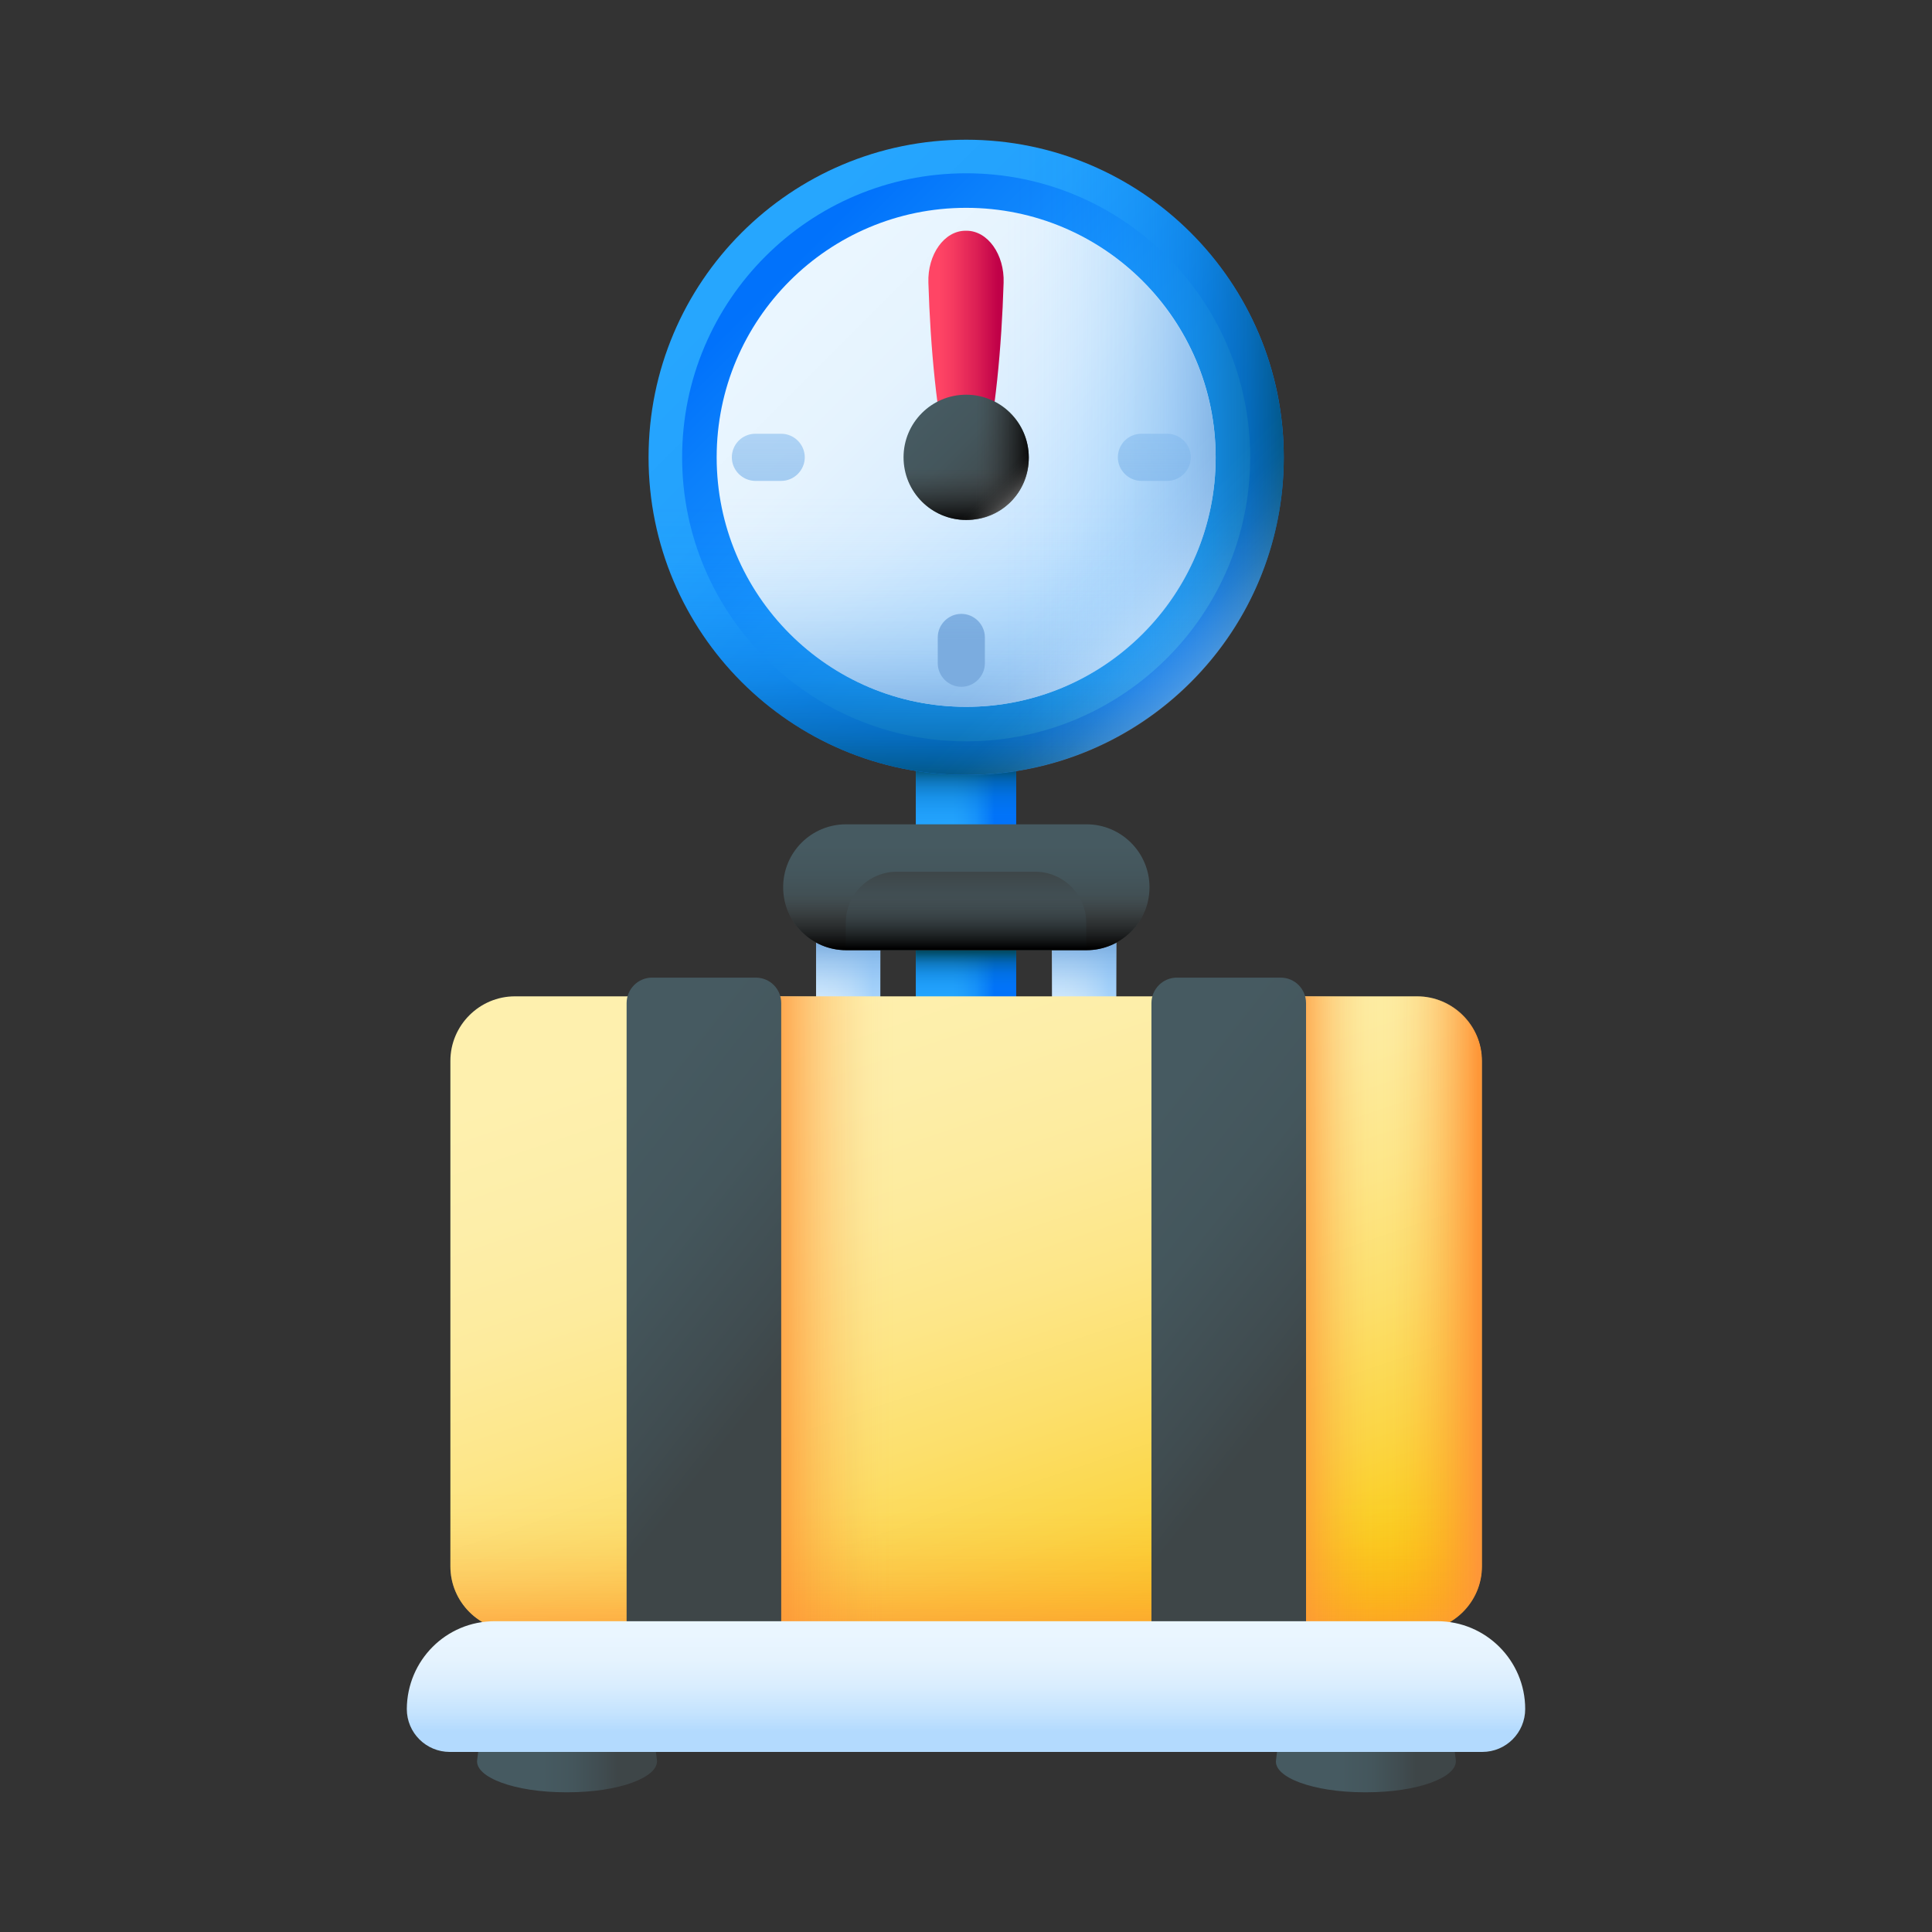
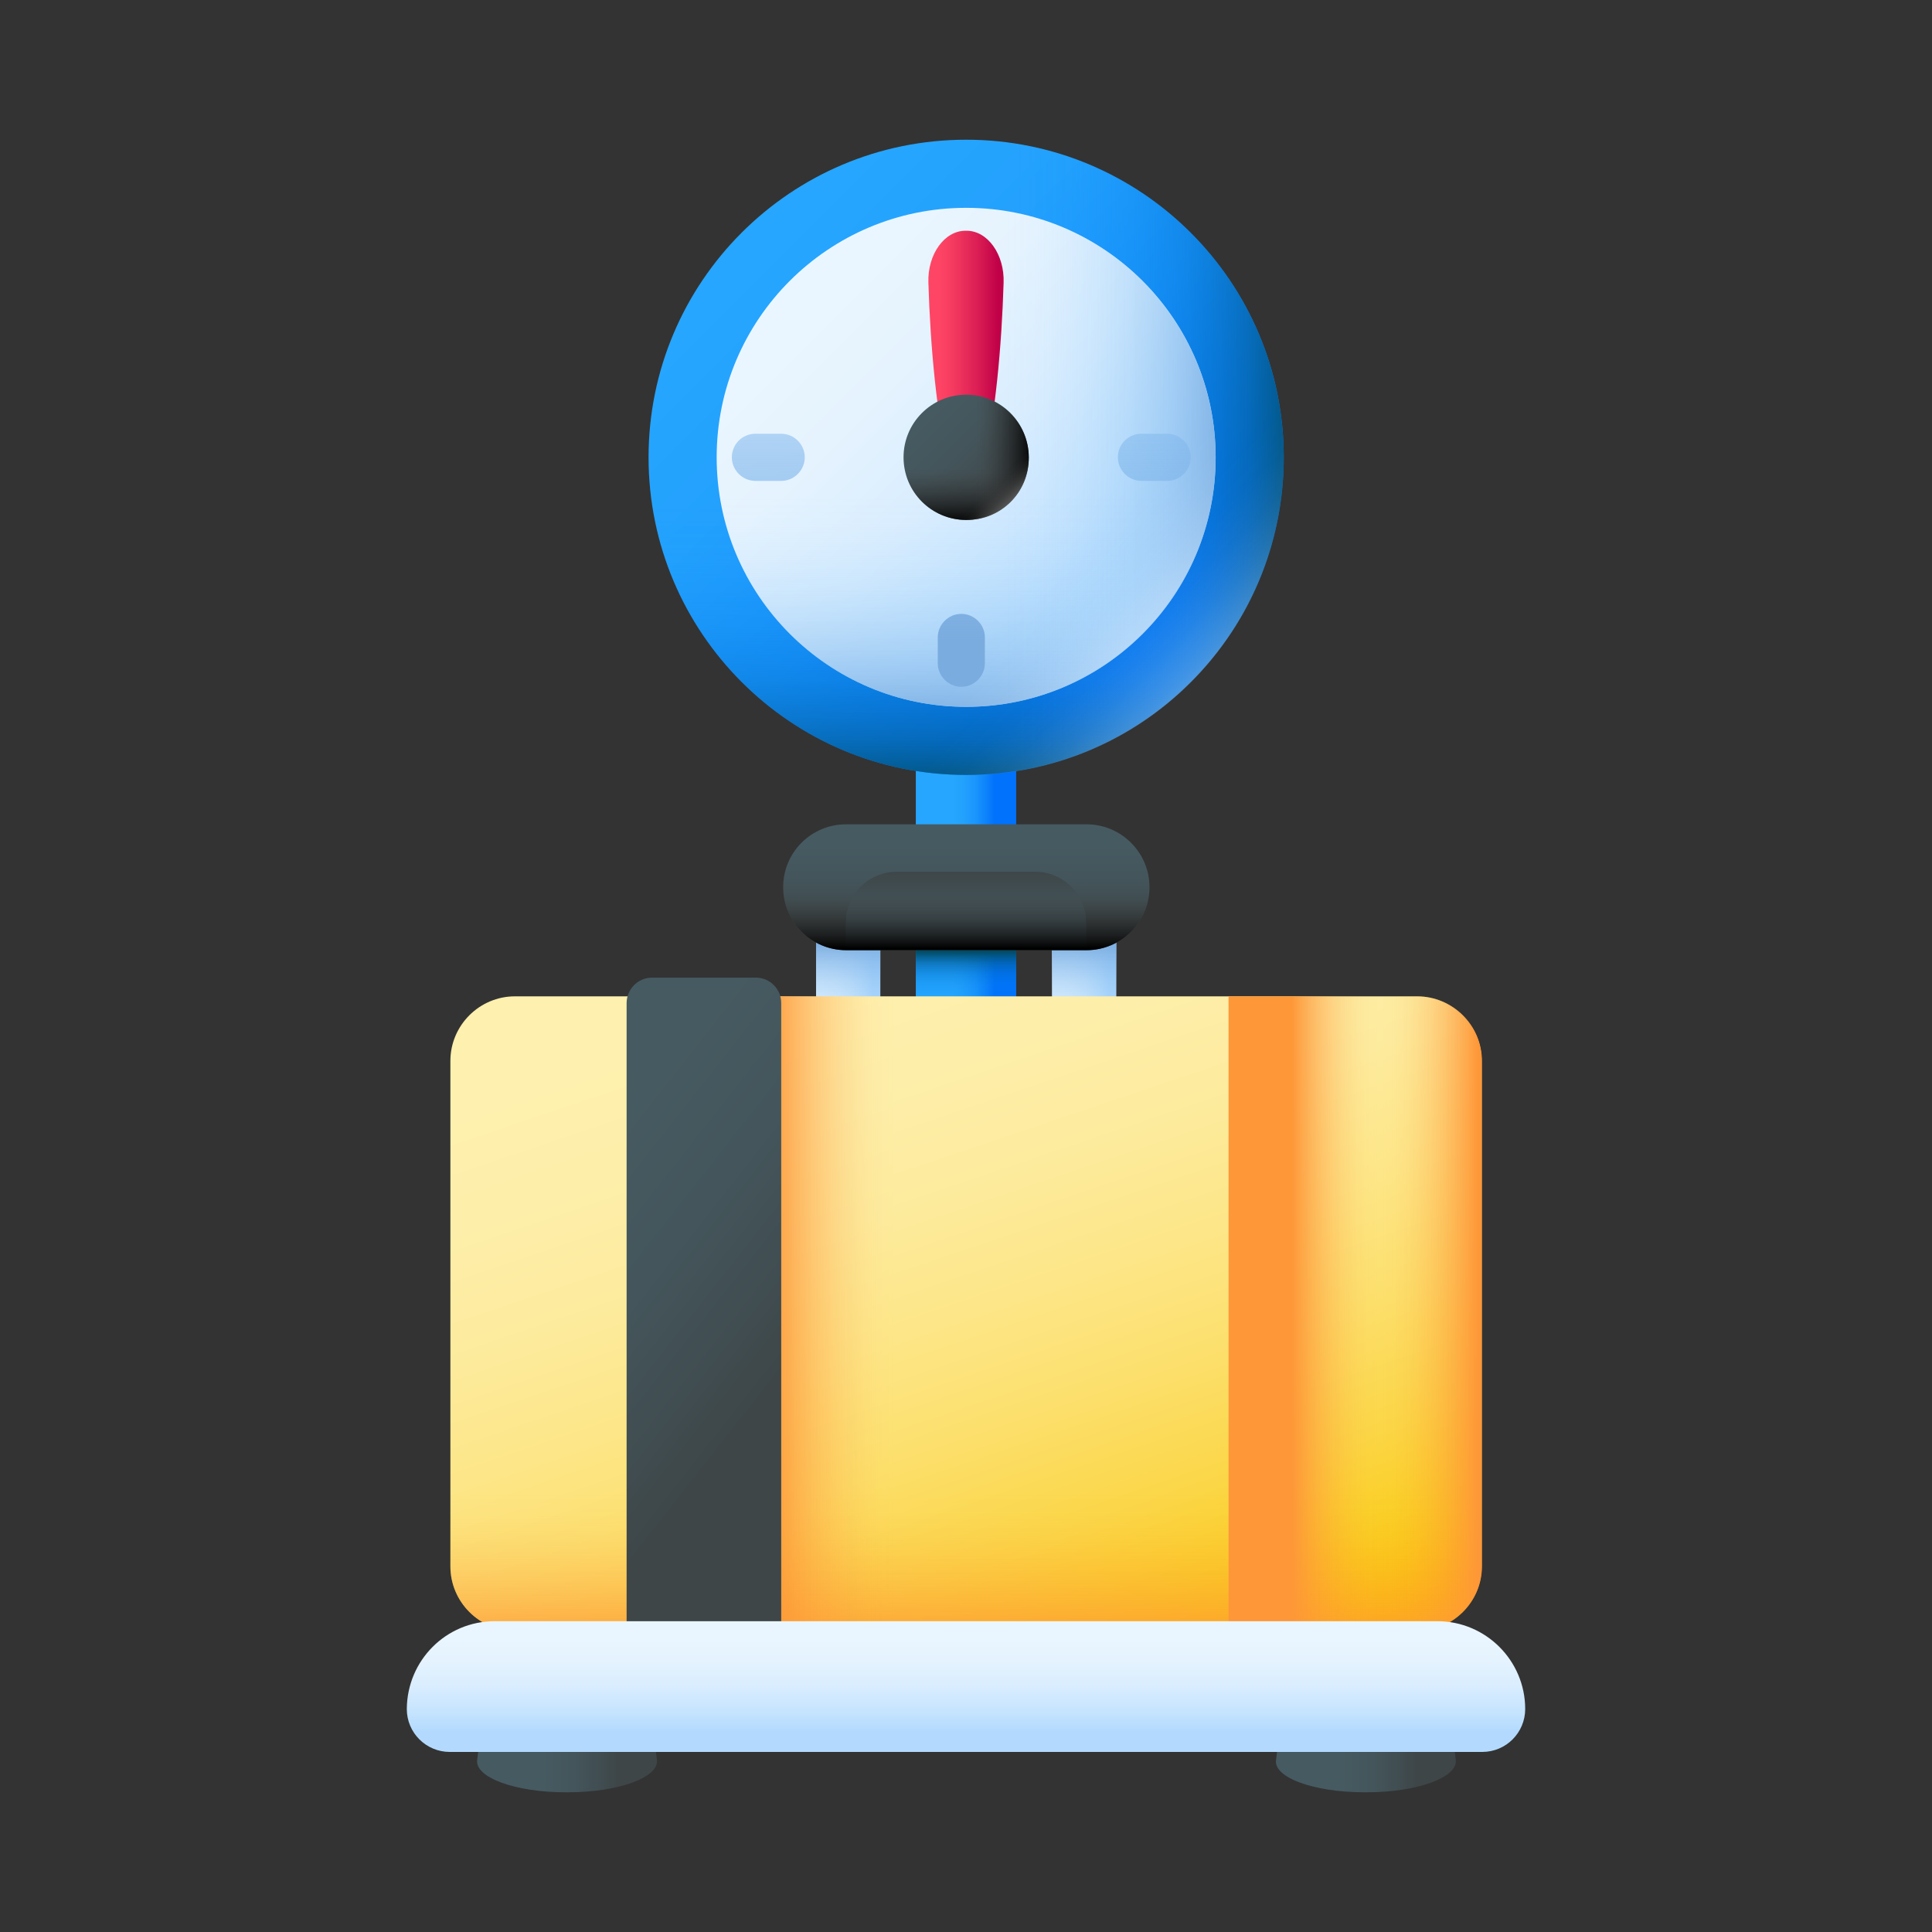
<svg xmlns="http://www.w3.org/2000/svg" width="144" height="144" viewBox="0 0 144 144" fill="none">
  <rect x="0" y="0" width="144" height="144" fill="#333333" stroke="none" />
  <path d="M68.259 54.414H75.741V90.765H68.259V54.414Z" fill="url(#paint0_linear_2921_9893)" />
-   <path d="M68.259 54.414H75.741V67.357H68.259V54.414Z" fill="url(#paint1_linear_2921_9893)" />
  <path d="M68.259 67.357H75.741V77.485H68.259V67.357Z" fill="url(#paint2_linear_2921_9893)" />
  <path d="M72.012 57.758C85.086 57.758 95.684 47.16 95.684 34.086C95.684 21.012 85.086 10.414 72.012 10.414C58.938 10.414 48.34 21.012 48.34 34.086C48.34 47.16 58.938 57.758 72.012 57.758Z" fill="url(#paint3_linear_2921_9893)" />
-   <path d="M72.012 55.256C83.704 55.256 93.182 45.778 93.182 34.086C93.182 22.394 83.704 12.916 72.012 12.916C60.32 12.916 50.842 22.394 50.842 34.086C50.842 45.778 60.32 55.256 72.012 55.256Z" fill="url(#paint4_linear_2921_9893)" />
  <path d="M48.34 34.086C48.34 47.173 58.949 57.758 72.012 57.758C85.099 57.758 95.684 47.149 95.684 34.086C95.684 32.378 95.492 30.718 95.155 29.13H48.845C48.508 30.742 48.34 32.402 48.34 34.086Z" fill="url(#paint5_linear_2921_9893)" />
  <path d="M72.012 57.782C85.099 57.782 95.684 47.173 95.684 34.11C95.684 21.023 85.099 10.414 72.012 10.414C70.304 10.414 68.644 10.606 67.056 10.943V57.253C68.644 57.59 70.304 57.782 72.012 57.782Z" fill="url(#paint6_linear_2921_9893)" />
  <path d="M55.268 50.854C64.506 60.092 79.518 60.092 88.756 50.854C97.994 41.616 97.994 26.604 88.756 17.366C87.553 16.163 86.254 15.129 84.883 14.239L52.117 46.957C53.007 48.328 54.065 49.627 55.268 50.854Z" fill="url(#paint7_linear_2921_9893)" />
  <path d="M72.012 52.682C82.282 52.682 90.608 44.356 90.608 34.086C90.608 23.816 82.282 15.49 72.012 15.49C61.742 15.49 53.416 23.816 53.416 34.086C53.416 44.356 61.742 52.682 72.012 52.682Z" fill="url(#paint8_linear_2921_9893)" />
  <path d="M53.416 34.086C53.416 44.358 61.74 52.682 72.012 52.682C82.284 52.682 90.608 44.358 90.608 34.086C90.608 32.739 90.464 31.44 90.199 30.189H53.825C53.56 31.464 53.416 32.763 53.416 34.086Z" fill="url(#paint9_linear_2921_9893)" />
  <path d="M72.012 52.706C82.284 52.706 90.608 44.383 90.608 34.11C90.608 23.838 82.284 15.514 72.012 15.514C70.665 15.514 69.366 15.658 68.115 15.923V52.321C69.366 52.562 70.665 52.706 72.012 52.706Z" fill="url(#paint10_linear_2921_9893)" />
  <path d="M58.853 47.245C66.118 54.511 77.906 54.511 85.171 47.245C92.436 39.98 92.436 28.192 85.171 20.927C84.233 19.989 83.199 19.171 82.116 18.473L56.375 44.214C57.097 45.273 57.914 46.307 58.853 47.245Z" fill="url(#paint11_linear_2921_9893)" />
  <path d="M56.303 32.33H58.227C59.19 32.33 59.983 33.124 59.983 34.086C59.983 35.048 59.19 35.842 58.227 35.842H56.303C55.34 35.842 54.547 35.048 54.547 34.086C54.547 33.124 55.316 32.33 56.303 32.33Z" fill="url(#paint12_linear_2921_9893)" />
  <path d="M85.075 32.33H87C87.962 32.33 88.756 33.124 88.756 34.086C88.756 35.048 87.962 35.842 87 35.842H85.075C84.113 35.842 83.319 35.048 83.319 34.086C83.319 33.124 84.089 32.33 85.075 32.33Z" fill="url(#paint13_linear_2921_9893)" />
  <path d="M71.651 45.754C70.689 45.754 69.895 46.548 69.895 47.51V49.434C69.895 50.397 70.689 51.191 71.651 51.191C72.614 51.191 73.407 50.397 73.407 49.434V47.51C73.407 46.548 72.614 45.754 71.651 45.754Z" fill="url(#paint14_linear_2921_9893)" />
  <path d="M72.036 17.198C72.012 17.198 71.988 17.198 71.964 17.198C70.376 17.198 69.125 18.978 69.197 21.071C69.342 25.858 69.823 31.055 70.713 34.736C70.881 35.481 71.411 35.986 71.988 35.986H72.012C72.589 35.986 73.119 35.481 73.287 34.736C74.177 31.055 74.658 25.858 74.803 21.071C74.875 18.978 73.624 17.198 72.036 17.198Z" fill="url(#paint15_linear_2921_9893)" />
  <path d="M72.012 38.753C74.59 38.753 76.679 36.664 76.679 34.086C76.679 31.509 74.59 29.419 72.012 29.419C69.434 29.419 67.345 31.509 67.345 34.086C67.345 36.664 69.434 38.753 72.012 38.753Z" fill="url(#paint16_linear_2921_9893)" />
  <path d="M67.345 34.086C67.345 36.66 69.438 38.753 72.012 38.753C74.586 38.753 76.679 36.66 76.679 34.086C76.679 33.749 76.631 33.412 76.583 33.1H67.441C67.369 33.437 67.345 33.749 67.345 34.086Z" fill="url(#paint17_linear_2921_9893)" />
  <path d="M72.012 38.777C74.586 38.777 76.679 36.684 76.679 34.11C76.679 31.536 74.586 29.443 72.012 29.443C71.675 29.443 71.338 29.491 71.026 29.539V38.681C71.338 38.729 71.675 38.777 72.012 38.777Z" fill="url(#paint18_linear_2921_9893)" />
  <path d="M68.716 37.406C70.544 39.234 73.504 39.234 75.332 37.406C77.16 35.578 77.16 32.618 75.332 30.79C75.091 30.55 74.827 30.357 74.562 30.165L68.091 36.636C68.259 36.901 68.476 37.165 68.716 37.406Z" fill="url(#paint19_linear_2921_9893)" />
  <path d="M60.825 68.656H65.613V84.871H60.825V68.656Z" fill="url(#paint20_linear_2921_9893)" />
  <path d="M60.825 68.656H65.613V84.871H60.825V68.656Z" fill="url(#paint21_linear_2921_9893)" />
  <path d="M78.411 68.656H83.199V84.871H78.411V68.656Z" fill="url(#paint22_linear_2921_9893)" />
  <path d="M78.411 68.656H83.199V84.871H78.411V68.656Z" fill="url(#paint23_linear_2921_9893)" />
  <path d="M63.063 61.439H80.985C83.559 61.439 85.677 63.532 85.677 66.13C85.677 68.704 83.584 70.821 80.985 70.821H63.063C60.489 70.821 58.372 68.728 58.372 66.13C58.372 63.532 60.465 61.439 63.063 61.439Z" fill="url(#paint24_linear_2921_9893)" />
  <path d="M80.961 70.557V68.776C80.961 66.683 79.253 64.975 77.16 64.975H66.84C64.747 64.975 63.039 66.683 63.039 68.776V70.557V70.797H80.937C80.961 70.725 80.961 70.629 80.961 70.557Z" fill="url(#paint25_linear_2921_9893)" />
  <path d="M58.372 66.13C58.372 68.704 60.465 70.821 63.063 70.821H80.985C83.559 70.821 85.677 68.728 85.677 66.13C85.677 65.336 85.484 64.566 85.123 63.917H58.925C58.564 64.566 58.372 65.312 58.372 66.13Z" fill="url(#paint26_linear_2921_9893)" />
  <path d="M38.38 74.261H105.62C108.266 74.261 110.431 76.427 110.431 79.073V116.746C110.431 119.393 108.266 121.558 105.62 121.558H38.38C35.734 121.558 33.569 119.393 33.569 116.746V79.073C33.569 76.427 35.734 74.261 38.38 74.261Z" fill="url(#paint27_linear_2921_9893)" />
  <path d="M110.455 97.909V116.746C110.455 119.393 108.29 121.558 105.644 121.558H38.38C35.734 121.558 33.569 119.393 33.569 116.746V97.909H110.455Z" fill="url(#paint28_linear_2921_9893)" />
  <path d="M54.547 74.261H73.912V121.534H54.547V74.261Z" fill="url(#paint29_linear_2921_9893)" />
  <path d="M105.644 74.261H91.57V121.558H105.644C108.29 121.558 110.455 119.393 110.455 116.746V79.073C110.455 76.427 108.29 74.261 105.644 74.261Z" fill="url(#paint30_linear_2921_9893)" />
  <path d="M105.644 74.261H91.57V121.558H105.644C108.29 121.558 110.455 119.393 110.455 116.746V79.073C110.455 76.427 108.29 74.261 105.644 74.261Z" fill="url(#paint31_linear_2921_9893)" />
  <path d="M48.604 72.866H56.327C57.385 72.866 58.227 73.708 58.227 74.767V121.028C58.227 122.087 57.385 122.929 56.327 122.929H48.604C47.546 122.929 46.704 122.087 46.704 121.028V74.767C46.704 73.732 47.546 72.866 48.604 72.866Z" fill="url(#paint32_linear_2921_9893)" />
-   <path d="M87.721 72.866H95.444C96.502 72.866 97.344 73.708 97.344 74.767V121.028C97.344 122.087 96.502 122.929 95.444 122.929H87.721C86.663 122.929 85.821 122.087 85.821 121.028V74.767C85.821 73.732 86.663 72.866 87.721 72.866Z" fill="url(#paint33_linear_2921_9893)" />
  <path d="M42.157 133.586H42.325C46.102 133.586 49.11 132.48 48.965 131.181C48.677 128.558 47.762 125.768 46.102 123.578C45.766 123.121 44.803 122.809 43.721 122.809H40.81C39.751 122.809 38.765 123.121 38.428 123.578C36.768 125.768 35.854 128.582 35.565 131.181C35.397 132.48 38.38 133.586 42.157 133.586Z" fill="url(#paint34_linear_2921_9893)" />
  <path d="M101.698 133.586H101.867C105.644 133.586 108.651 132.48 108.507 131.181C108.218 128.558 107.304 125.768 105.644 123.578C105.307 123.121 104.345 122.809 103.262 122.809H100.351C99.293 122.809 98.306 123.121 97.97 123.578C96.31 125.768 95.395 128.582 95.107 131.181C94.914 132.48 97.897 133.586 101.698 133.586Z" fill="url(#paint35_linear_2921_9893)" />
  <path d="M36.865 120.836H107.135C110.744 120.836 113.679 123.771 113.679 127.38C113.679 129.136 112.26 130.579 110.479 130.579H33.521C31.765 130.579 30.321 129.16 30.321 127.38C30.345 123.747 33.256 120.836 36.865 120.836Z" fill="url(#paint36_linear_2921_9893)" />
  <defs>
    <linearGradient id="paint0_linear_2921_9893" x1="70.981" y1="72.588" x2="74.112" y2="72.588" gradientUnits="userSpaceOnUse">
      <stop stop-color="#26A6FE" />
      <stop offset="0.273" stop-color="#23A1FD" />
      <stop offset="0.556" stop-color="#1A95FD" />
      <stop offset="0.842" stop-color="#0B80FB" />
      <stop offset="1" stop-color="#0172FB" />
    </linearGradient>
    <linearGradient id="paint1_linear_2921_9893" x1="72.012" y1="62.813" x2="72.012" y2="57.174" gradientUnits="userSpaceOnUse">
      <stop stop-color="#0182FC" stop-opacity="0" />
      <stop offset="0.192" stop-color="#017FF5" stop-opacity="0.04" />
      <stop offset="0.391" stop-color="#0179E3" stop-opacity="0.161" />
      <stop offset="0.593" stop-color="#016EC6" stop-opacity="0.362" />
      <stop offset="0.797" stop-color="#015F9C" stop-opacity="0.643" />
      <stop offset="1" stop-color="#024C67" />
    </linearGradient>
    <linearGradient id="paint2_linear_2921_9893" x1="72.012" y1="75.161" x2="72.012" y2="70.956" gradientUnits="userSpaceOnUse">
      <stop stop-color="#0182FC" stop-opacity="0" />
      <stop offset="0.192" stop-color="#017FF5" stop-opacity="0.04" />
      <stop offset="0.391" stop-color="#0179E3" stop-opacity="0.161" />
      <stop offset="0.593" stop-color="#016EC6" stop-opacity="0.362" />
      <stop offset="0.797" stop-color="#015F9C" stop-opacity="0.643" />
      <stop offset="1" stop-color="#024C67" />
    </linearGradient>
    <linearGradient id="paint3_linear_2921_9893" x1="56.821" y1="18.905" x2="86.137" y2="48.221" gradientUnits="userSpaceOnUse">
      <stop stop-color="#26A6FE" />
      <stop offset="0.273" stop-color="#23A1FD" />
      <stop offset="0.556" stop-color="#1A95FD" />
      <stop offset="0.842" stop-color="#0B80FB" />
      <stop offset="1" stop-color="#0172FB" />
    </linearGradient>
    <linearGradient id="paint4_linear_2921_9893" x1="86.285" y1="48.369" x2="58.327" y2="20.411" gradientUnits="userSpaceOnUse">
      <stop stop-color="#26A6FE" />
      <stop offset="0.273" stop-color="#23A1FD" />
      <stop offset="0.556" stop-color="#1A95FD" />
      <stop offset="0.842" stop-color="#0B80FB" />
      <stop offset="1" stop-color="#0172FB" />
    </linearGradient>
    <linearGradient id="paint5_linear_2921_9893" x1="72.012" y1="37.779" x2="72.012" y2="59.387" gradientUnits="userSpaceOnUse">
      <stop stop-color="#0182FC" stop-opacity="0" />
      <stop offset="0.192" stop-color="#017FF5" stop-opacity="0.04" />
      <stop offset="0.391" stop-color="#0179E3" stop-opacity="0.161" />
      <stop offset="0.593" stop-color="#016EC6" stop-opacity="0.362" />
      <stop offset="0.797" stop-color="#015F9C" stop-opacity="0.643" />
      <stop offset="1" stop-color="#024C67" />
    </linearGradient>
    <linearGradient id="paint6_linear_2921_9893" x1="75.695" y1="34.096" x2="97.303" y2="34.096" gradientUnits="userSpaceOnUse">
      <stop stop-color="#0182FC" stop-opacity="0" />
      <stop offset="0.192" stop-color="#017FF5" stop-opacity="0.04" />
      <stop offset="0.391" stop-color="#0179E3" stop-opacity="0.161" />
      <stop offset="0.593" stop-color="#016EC6" stop-opacity="0.362" />
      <stop offset="0.797" stop-color="#015F9C" stop-opacity="0.643" />
      <stop offset="1" stop-color="#024C67" />
    </linearGradient>
    <linearGradient id="paint7_linear_2921_9893" x1="82.01" y1="44.094" x2="94.654" y2="56.738" gradientUnits="userSpaceOnUse">
      <stop stop-color="#F5FBFF" stop-opacity="0" />
      <stop offset="0.12" stop-color="#F5FBFF" stop-opacity="0.016" />
      <stop offset="0.245" stop-color="#F5FBFF" stop-opacity="0.065" />
      <stop offset="0.372" stop-color="#F5FBFF" stop-opacity="0.147" />
      <stop offset="0.501" stop-color="#F5FBFF" stop-opacity="0.261" />
      <stop offset="0.63" stop-color="#F5FBFF" stop-opacity="0.408" />
      <stop offset="0.761" stop-color="#F5FBFF" stop-opacity="0.588" />
      <stop offset="0.89" stop-color="#F5FBFF" stop-opacity="0.797" />
      <stop offset="1" stop-color="#F5FBFF" />
    </linearGradient>
    <linearGradient id="paint8_linear_2921_9893" x1="60.077" y1="22.161" x2="83.11" y2="45.194" gradientUnits="userSpaceOnUse">
      <stop stop-color="#EAF6FF" />
      <stop offset="0.265" stop-color="#E5F3FE" />
      <stop offset="0.54" stop-color="#D9EDFE" />
      <stop offset="0.818" stop-color="#C4E3FE" />
      <stop offset="1" stop-color="#B3DAFE" />
    </linearGradient>
    <linearGradient id="paint9_linear_2921_9893" x1="72.012" y1="36.99" x2="72.012" y2="53.967" gradientUnits="userSpaceOnUse">
      <stop stop-color="#8AC9FE" stop-opacity="0" />
      <stop offset="0.129" stop-color="#89C8FD" stop-opacity="0.019" />
      <stop offset="0.263" stop-color="#88C6FB" stop-opacity="0.075" />
      <stop offset="0.399" stop-color="#87C4F8" stop-opacity="0.168" />
      <stop offset="0.536" stop-color="#85C0F4" stop-opacity="0.298" />
      <stop offset="0.675" stop-color="#83BBEF" stop-opacity="0.466" />
      <stop offset="0.815" stop-color="#7FB5E9" stop-opacity="0.672" />
      <stop offset="0.953" stop-color="#7CAEE1" stop-opacity="0.911" />
      <stop offset="1" stop-color="#7BACDF" />
    </linearGradient>
    <linearGradient id="paint10_linear_2921_9893" x1="74.906" y1="34.096" x2="91.883" y2="34.096" gradientUnits="userSpaceOnUse">
      <stop stop-color="#8AC9FE" stop-opacity="0" />
      <stop offset="0.129" stop-color="#89C8FD" stop-opacity="0.019" />
      <stop offset="0.263" stop-color="#88C6FB" stop-opacity="0.075" />
      <stop offset="0.399" stop-color="#87C4F8" stop-opacity="0.168" />
      <stop offset="0.536" stop-color="#85C0F4" stop-opacity="0.298" />
      <stop offset="0.675" stop-color="#83BBEF" stop-opacity="0.466" />
      <stop offset="0.815" stop-color="#7FB5E9" stop-opacity="0.672" />
      <stop offset="0.953" stop-color="#7CAEE1" stop-opacity="0.911" />
      <stop offset="1" stop-color="#7BACDF" />
    </linearGradient>
    <linearGradient id="paint11_linear_2921_9893" x1="79.867" y1="41.952" x2="89.801" y2="51.886" gradientUnits="userSpaceOnUse">
      <stop stop-color="white" stop-opacity="0" />
      <stop offset="0.12" stop-color="white" stop-opacity="0.016" />
      <stop offset="0.245" stop-color="white" stop-opacity="0.065" />
      <stop offset="0.372" stop-color="white" stop-opacity="0.147" />
      <stop offset="0.501" stop-color="white" stop-opacity="0.261" />
      <stop offset="0.63" stop-color="white" stop-opacity="0.408" />
      <stop offset="0.761" stop-color="white" stop-opacity="0.588" />
      <stop offset="0.89" stop-color="white" stop-opacity="0.797" />
      <stop offset="1" stop-color="white" />
    </linearGradient>
    <linearGradient id="paint12_linear_2921_9893" x1="57.26" y1="-10.149" x2="57.26" y2="47.67" gradientUnits="userSpaceOnUse">
      <stop stop-color="#8AC9FE" stop-opacity="0" />
      <stop offset="0.129" stop-color="#89C8FD" stop-opacity="0.019" />
      <stop offset="0.263" stop-color="#88C6FB" stop-opacity="0.075" />
      <stop offset="0.399" stop-color="#87C4F8" stop-opacity="0.168" />
      <stop offset="0.536" stop-color="#85C0F4" stop-opacity="0.298" />
      <stop offset="0.675" stop-color="#83BBEF" stop-opacity="0.466" />
      <stop offset="0.815" stop-color="#7FB5E9" stop-opacity="0.672" />
      <stop offset="0.953" stop-color="#7CAEE1" stop-opacity="0.911" />
      <stop offset="1" stop-color="#7BACDF" />
    </linearGradient>
    <linearGradient id="paint13_linear_2921_9893" x1="86.034" y1="-10.149" x2="86.034" y2="47.67" gradientUnits="userSpaceOnUse">
      <stop stop-color="#8AC9FE" stop-opacity="0" />
      <stop offset="0.129" stop-color="#89C8FD" stop-opacity="0.019" />
      <stop offset="0.263" stop-color="#88C6FB" stop-opacity="0.075" />
      <stop offset="0.399" stop-color="#87C4F8" stop-opacity="0.168" />
      <stop offset="0.536" stop-color="#85C0F4" stop-opacity="0.298" />
      <stop offset="0.675" stop-color="#83BBEF" stop-opacity="0.466" />
      <stop offset="0.815" stop-color="#7FB5E9" stop-opacity="0.672" />
      <stop offset="0.953" stop-color="#7CAEE1" stop-opacity="0.911" />
      <stop offset="1" stop-color="#7BACDF" />
    </linearGradient>
    <linearGradient id="paint14_linear_2921_9893" x1="71.647" y1="-10.149" x2="71.647" y2="47.67" gradientUnits="userSpaceOnUse">
      <stop stop-color="#8AC9FE" stop-opacity="0" />
      <stop offset="0.129" stop-color="#89C8FD" stop-opacity="0.019" />
      <stop offset="0.263" stop-color="#88C6FB" stop-opacity="0.075" />
      <stop offset="0.399" stop-color="#87C4F8" stop-opacity="0.168" />
      <stop offset="0.536" stop-color="#85C0F4" stop-opacity="0.298" />
      <stop offset="0.675" stop-color="#83BBEF" stop-opacity="0.466" />
      <stop offset="0.815" stop-color="#7FB5E9" stop-opacity="0.672" />
      <stop offset="0.953" stop-color="#7CAEE1" stop-opacity="0.911" />
      <stop offset="1" stop-color="#7BACDF" />
    </linearGradient>
    <linearGradient id="paint15_linear_2921_9893" x1="69.976" y1="26.599" x2="74.385" y2="26.599" gradientUnits="userSpaceOnUse">
      <stop stop-color="#FF4565" />
      <stop offset="0.238" stop-color="#F53A60" />
      <stop offset="0.649" stop-color="#DB1E54" />
      <stop offset="1" stop-color="#C00148" />
    </linearGradient>
    <linearGradient id="paint16_linear_2921_9893" x1="69.013" y1="31.097" x2="74.8" y2="36.885" gradientUnits="userSpaceOnUse">
      <stop stop-color="#465A61" />
      <stop offset="0.398" stop-color="#44565C" />
      <stop offset="0.809" stop-color="#404C50" />
      <stop offset="1" stop-color="#3E4648" />
    </linearGradient>
    <linearGradient id="paint17_linear_2921_9893" x1="72.012" y1="34.823" x2="72.012" y2="39.089" gradientUnits="userSpaceOnUse">
      <stop stop-color="#444444" stop-opacity="0" />
      <stop offset="1" />
    </linearGradient>
    <linearGradient id="paint18_linear_2921_9893" x1="72.739" y1="34.096" x2="77.005" y2="34.096" gradientUnits="userSpaceOnUse">
      <stop stop-color="#444444" stop-opacity="0" />
      <stop offset="1" />
    </linearGradient>
    <linearGradient id="paint19_linear_2921_9893" x1="74.049" y1="36.133" x2="75.364" y2="37.448" gradientUnits="userSpaceOnUse">
      <stop stop-color="#5A5A5A" stop-opacity="0" />
      <stop offset="0.206" stop-color="#5A5A5A" stop-opacity="0.046" />
      <stop offset="0.419" stop-color="#5A5A5A" stop-opacity="0.185" />
      <stop offset="0.636" stop-color="#5A5A5A" stop-opacity="0.415" />
      <stop offset="0.854" stop-color="#5A5A5A" stop-opacity="0.735" />
      <stop offset="1" stop-color="#5A5A5A" />
    </linearGradient>
    <linearGradient id="paint20_linear_2921_9893" x1="61.254" y1="76.754" x2="65.046" y2="76.754" gradientUnits="userSpaceOnUse">
      <stop stop-color="#EAF6FF" />
      <stop offset="0.265" stop-color="#E5F3FE" />
      <stop offset="0.54" stop-color="#D9EDFE" />
      <stop offset="0.818" stop-color="#C4E3FE" />
      <stop offset="1" stop-color="#B3DAFE" />
    </linearGradient>
    <linearGradient id="paint21_linear_2921_9893" x1="63.217" y1="79.003" x2="63.217" y2="70.192" gradientUnits="userSpaceOnUse">
      <stop stop-color="#8AC9FE" stop-opacity="0" />
      <stop offset="0.129" stop-color="#89C8FD" stop-opacity="0.019" />
      <stop offset="0.263" stop-color="#88C6FB" stop-opacity="0.075" />
      <stop offset="0.399" stop-color="#87C4F8" stop-opacity="0.168" />
      <stop offset="0.536" stop-color="#85C0F4" stop-opacity="0.298" />
      <stop offset="0.675" stop-color="#83BBEF" stop-opacity="0.466" />
      <stop offset="0.815" stop-color="#7FB5E9" stop-opacity="0.672" />
      <stop offset="0.953" stop-color="#7CAEE1" stop-opacity="0.911" />
      <stop offset="1" stop-color="#7BACDF" />
    </linearGradient>
    <linearGradient id="paint22_linear_2921_9893" x1="78.844" y1="76.754" x2="82.635" y2="76.754" gradientUnits="userSpaceOnUse">
      <stop stop-color="#EAF6FF" />
      <stop offset="0.265" stop-color="#E5F3FE" />
      <stop offset="0.54" stop-color="#D9EDFE" />
      <stop offset="0.818" stop-color="#C4E3FE" />
      <stop offset="1" stop-color="#B3DAFE" />
    </linearGradient>
    <linearGradient id="paint23_linear_2921_9893" x1="80.807" y1="79.003" x2="80.807" y2="70.192" gradientUnits="userSpaceOnUse">
      <stop stop-color="#8AC9FE" stop-opacity="0" />
      <stop offset="0.129" stop-color="#89C8FD" stop-opacity="0.019" />
      <stop offset="0.263" stop-color="#88C6FB" stop-opacity="0.075" />
      <stop offset="0.399" stop-color="#87C4F8" stop-opacity="0.168" />
      <stop offset="0.536" stop-color="#85C0F4" stop-opacity="0.298" />
      <stop offset="0.675" stop-color="#83BBEF" stop-opacity="0.466" />
      <stop offset="0.815" stop-color="#7FB5E9" stop-opacity="0.672" />
      <stop offset="0.953" stop-color="#7CAEE1" stop-opacity="0.911" />
      <stop offset="1" stop-color="#7BACDF" />
    </linearGradient>
    <linearGradient id="paint24_linear_2921_9893" x1="72.012" y1="62.963" x2="72.012" y2="68.645" gradientUnits="userSpaceOnUse">
      <stop stop-color="#465A61" />
      <stop offset="0.398" stop-color="#44565C" />
      <stop offset="0.809" stop-color="#404C50" />
      <stop offset="1" stop-color="#3E4648" />
    </linearGradient>
    <linearGradient id="paint25_linear_2921_9893" x1="72.012" y1="71.131" x2="72.012" y2="64.913" gradientUnits="userSpaceOnUse">
      <stop stop-color="#465A61" />
      <stop offset="0.398" stop-color="#44565C" />
      <stop offset="0.809" stop-color="#404C50" />
      <stop offset="1" stop-color="#3E4648" />
    </linearGradient>
    <linearGradient id="paint26_linear_2921_9893" x1="72.012" y1="66.632" x2="72.012" y2="70.718" gradientUnits="userSpaceOnUse">
      <stop stop-color="#444444" stop-opacity="0" />
      <stop offset="1" />
    </linearGradient>
    <linearGradient id="paint27_linear_2921_9893" x1="63.596" y1="73.009" x2="82.118" y2="127.802" gradientUnits="userSpaceOnUse">
      <stop stop-color="#FEF0AE" />
      <stop offset="0.147" stop-color="#FDEEA9" />
      <stop offset="0.299" stop-color="#FDEB9D" />
      <stop offset="0.453" stop-color="#FDE688" />
      <stop offset="0.609" stop-color="#FCDF6B" />
      <stop offset="0.767" stop-color="#FBD646" />
      <stop offset="0.923" stop-color="#FACC18" />
      <stop offset="1" stop-color="#FAC600" />
    </linearGradient>
    <linearGradient id="paint28_linear_2921_9893" x1="72.012" y1="111.211" x2="72.012" y2="123.583" gradientUnits="userSpaceOnUse">
      <stop stop-color="#FE9738" stop-opacity="0" />
      <stop offset="0.121" stop-color="#FE9738" stop-opacity="0.016" />
      <stop offset="0.246" stop-color="#FE9738" stop-opacity="0.065" />
      <stop offset="0.373" stop-color="#FE9738" stop-opacity="0.147" />
      <stop offset="0.502" stop-color="#FE9738" stop-opacity="0.262" />
      <stop offset="0.632" stop-color="#FE9738" stop-opacity="0.41" />
      <stop offset="0.762" stop-color="#FE9738" stop-opacity="0.59" />
      <stop offset="0.892" stop-color="#FE9738" stop-opacity="0.8" />
      <stop offset="1" stop-color="#FE9738" />
    </linearGradient>
    <linearGradient id="paint29_linear_2921_9893" x1="66.717" y1="97.906" x2="57.185" y2="97.906" gradientUnits="userSpaceOnUse">
      <stop stop-color="#FE9738" stop-opacity="0" />
      <stop offset="0.121" stop-color="#FE9738" stop-opacity="0.016" />
      <stop offset="0.246" stop-color="#FE9738" stop-opacity="0.065" />
      <stop offset="0.373" stop-color="#FE9738" stop-opacity="0.147" />
      <stop offset="0.502" stop-color="#FE9738" stop-opacity="0.262" />
      <stop offset="0.632" stop-color="#FE9738" stop-opacity="0.41" />
      <stop offset="0.762" stop-color="#FE9738" stop-opacity="0.59" />
      <stop offset="0.892" stop-color="#FE9738" stop-opacity="0.8" />
      <stop offset="1" stop-color="#FE9738" />
    </linearGradient>
    <linearGradient id="paint30_linear_2921_9893" x1="102.988" y1="97.906" x2="110.196" y2="97.906" gradientUnits="userSpaceOnUse">
      <stop stop-color="#FE9738" stop-opacity="0" />
      <stop offset="0.121" stop-color="#FE9738" stop-opacity="0.016" />
      <stop offset="0.246" stop-color="#FE9738" stop-opacity="0.065" />
      <stop offset="0.373" stop-color="#FE9738" stop-opacity="0.147" />
      <stop offset="0.502" stop-color="#FE9738" stop-opacity="0.262" />
      <stop offset="0.632" stop-color="#FE9738" stop-opacity="0.41" />
      <stop offset="0.762" stop-color="#FE9738" stop-opacity="0.59" />
      <stop offset="0.892" stop-color="#FE9738" stop-opacity="0.8" />
      <stop offset="1" stop-color="#FE9738" />
    </linearGradient>
    <linearGradient id="paint31_linear_2921_9893" x1="102.731" y1="97.906" x2="96.295" y2="97.906" gradientUnits="userSpaceOnUse">
      <stop stop-color="#FE9738" stop-opacity="0" />
      <stop offset="0.121" stop-color="#FE9738" stop-opacity="0.016" />
      <stop offset="0.246" stop-color="#FE9738" stop-opacity="0.065" />
      <stop offset="0.373" stop-color="#FE9738" stop-opacity="0.147" />
      <stop offset="0.502" stop-color="#FE9738" stop-opacity="0.262" />
      <stop offset="0.632" stop-color="#FE9738" stop-opacity="0.41" />
      <stop offset="0.762" stop-color="#FE9738" stop-opacity="0.59" />
      <stop offset="0.892" stop-color="#FE9738" stop-opacity="0.8" />
      <stop offset="1" stop-color="#FE9738" />
    </linearGradient>
    <linearGradient id="paint32_linear_2921_9893" x1="41.615" y1="89.385" x2="58.193" y2="102.418" gradientUnits="userSpaceOnUse">
      <stop stop-color="#465A61" />
      <stop offset="0.398" stop-color="#44565C" />
      <stop offset="0.809" stop-color="#404C50" />
      <stop offset="1" stop-color="#3E4648" />
    </linearGradient>
    <linearGradient id="paint33_linear_2921_9893" x1="80.732" y1="89.385" x2="97.31" y2="102.418" gradientUnits="userSpaceOnUse">
      <stop stop-color="#465A61" />
      <stop offset="0.398" stop-color="#44565C" />
      <stop offset="0.809" stop-color="#404C50" />
      <stop offset="1" stop-color="#3E4648" />
    </linearGradient>
    <linearGradient id="paint34_linear_2921_9893" x1="40.403" y1="128.197" x2="46.023" y2="128.197" gradientUnits="userSpaceOnUse">
      <stop stop-color="#465A61" />
      <stop offset="0.398" stop-color="#44565C" />
      <stop offset="0.809" stop-color="#404C50" />
      <stop offset="1" stop-color="#3E4648" />
    </linearGradient>
    <linearGradient id="paint35_linear_2921_9893" x1="99.92" y1="128.197" x2="105.54" y2="128.197" gradientUnits="userSpaceOnUse">
      <stop stop-color="#465A61" />
      <stop offset="0.398" stop-color="#44565C" />
      <stop offset="0.809" stop-color="#404C50" />
      <stop offset="1" stop-color="#3E4648" />
    </linearGradient>
    <linearGradient id="paint36_linear_2921_9893" x1="72.012" y1="121.808" x2="72.012" y2="129.052" gradientUnits="userSpaceOnUse">
      <stop stop-color="#EAF6FF" />
      <stop offset="0.265" stop-color="#E5F3FE" />
      <stop offset="0.54" stop-color="#D9EDFE" />
      <stop offset="0.818" stop-color="#C4E3FE" />
      <stop offset="1" stop-color="#B3DAFE" />
    </linearGradient>
  </defs>
</svg>